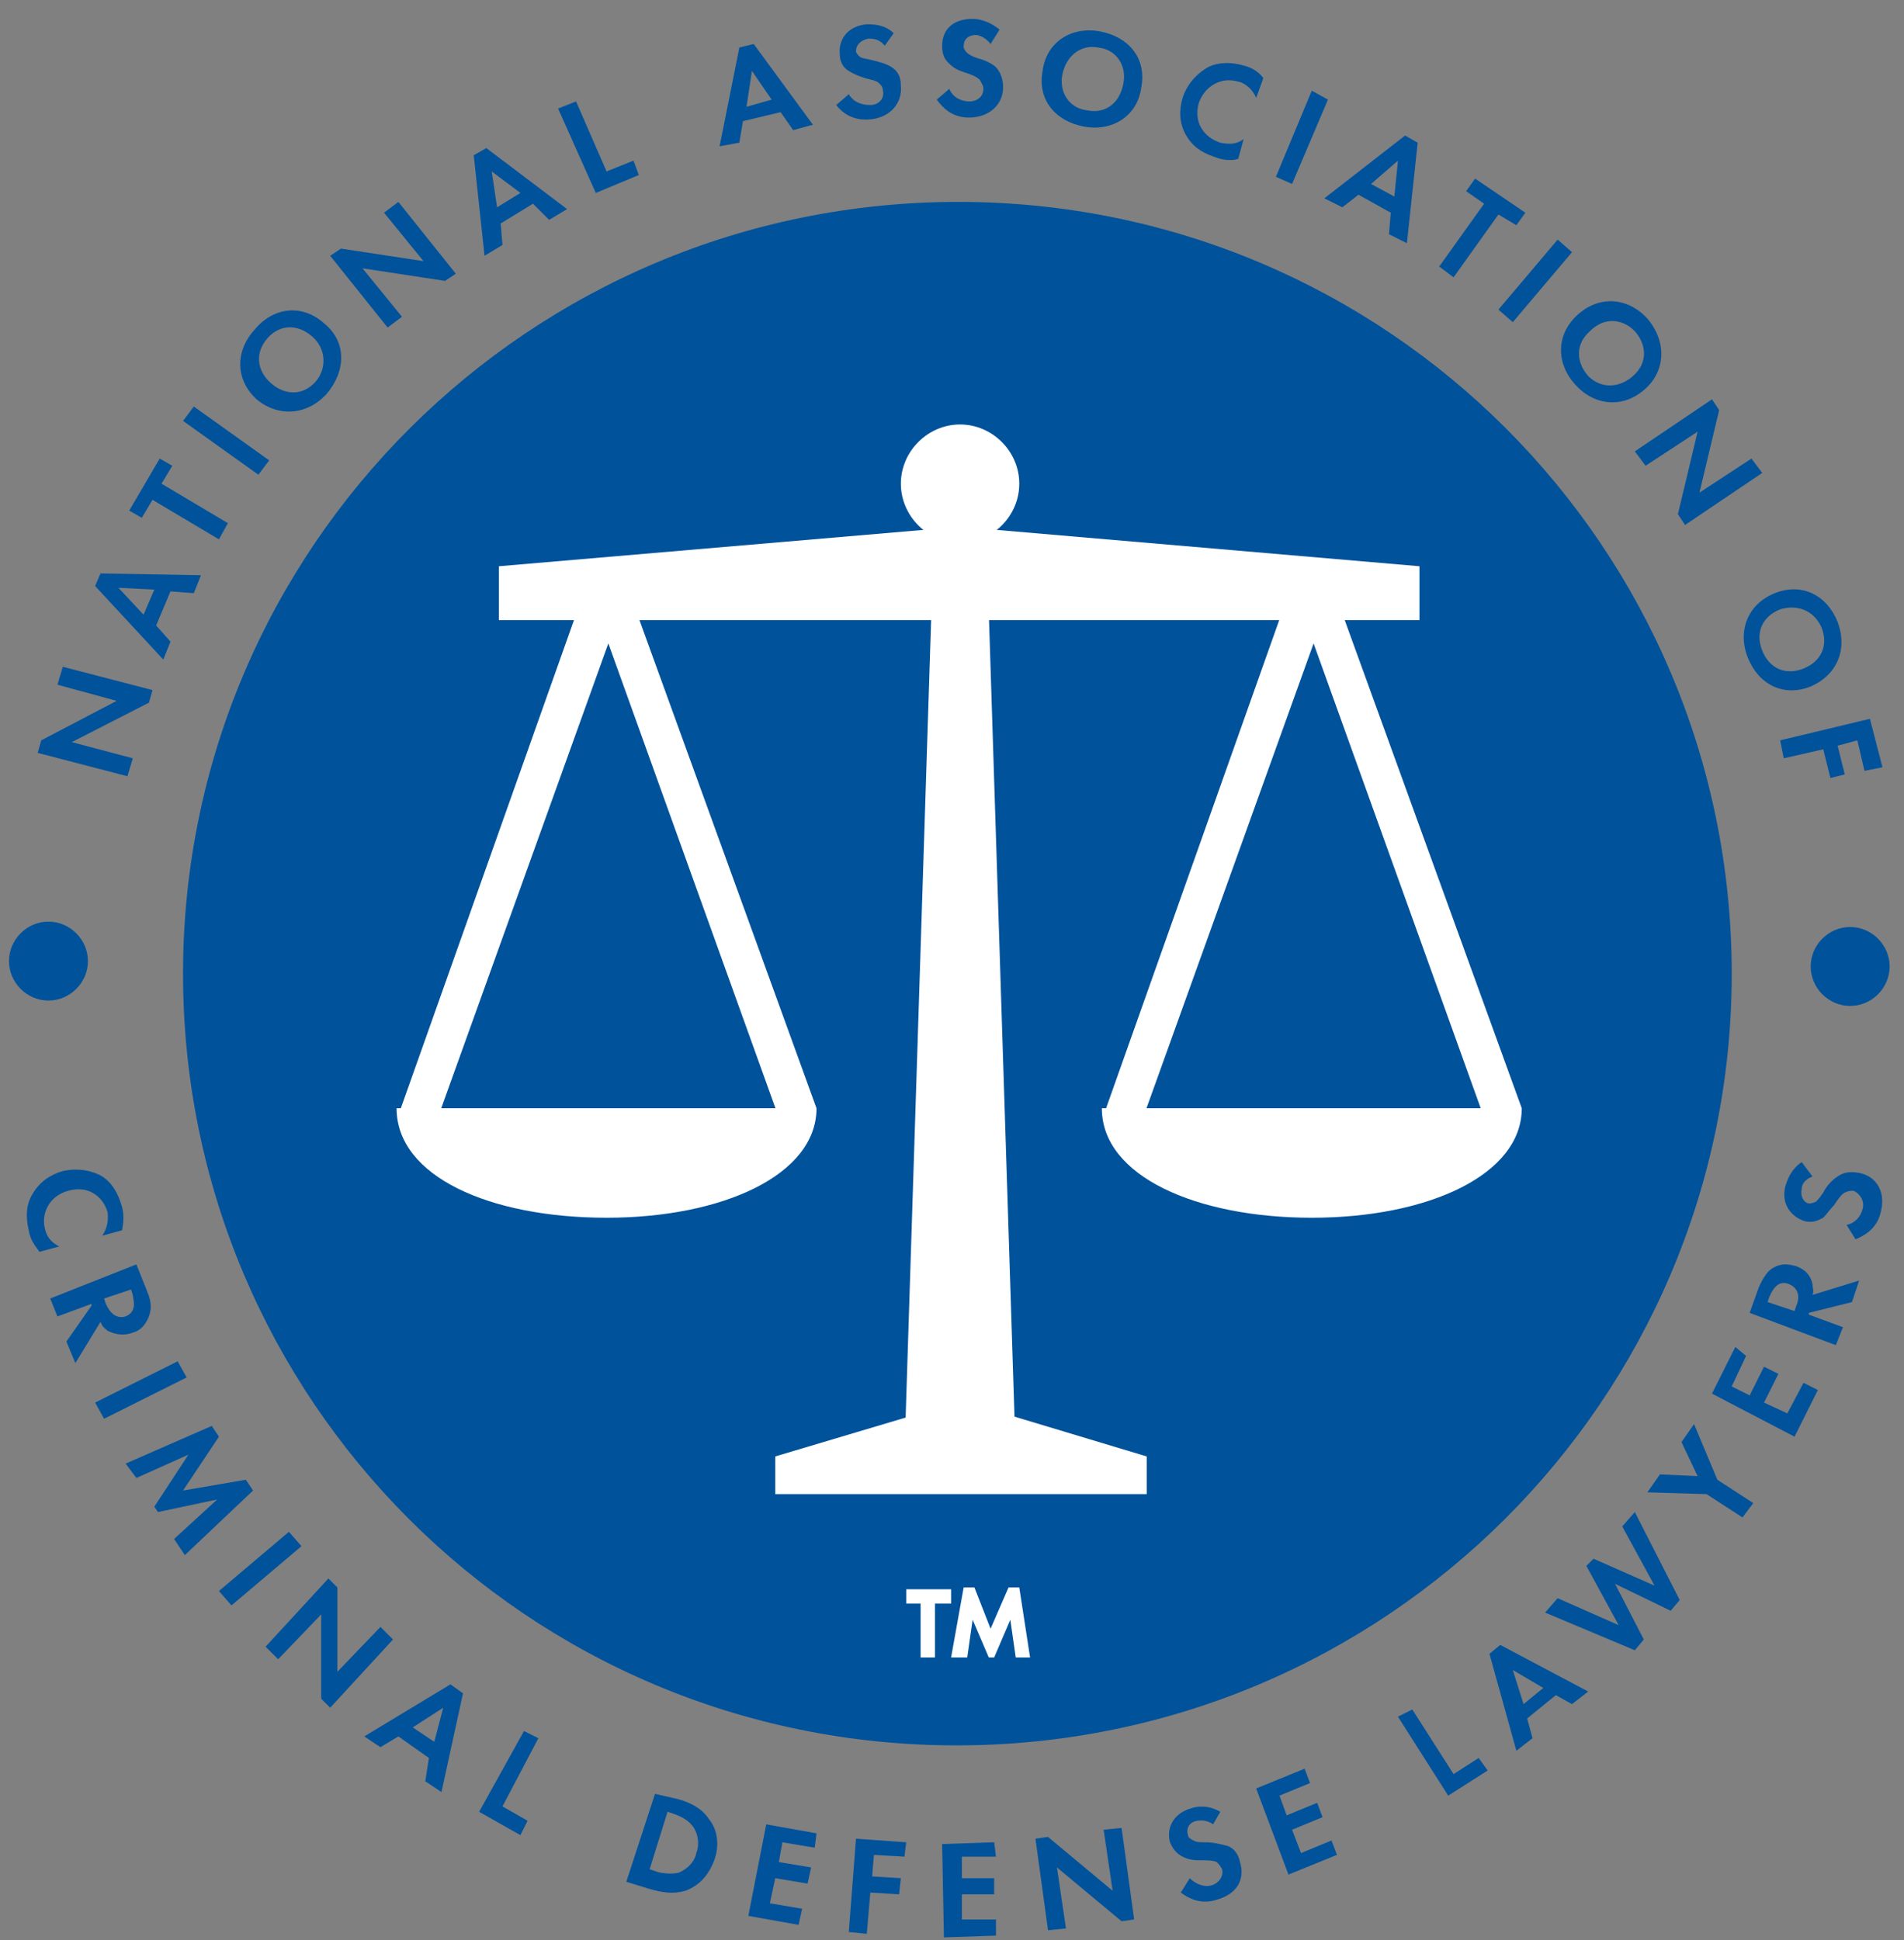
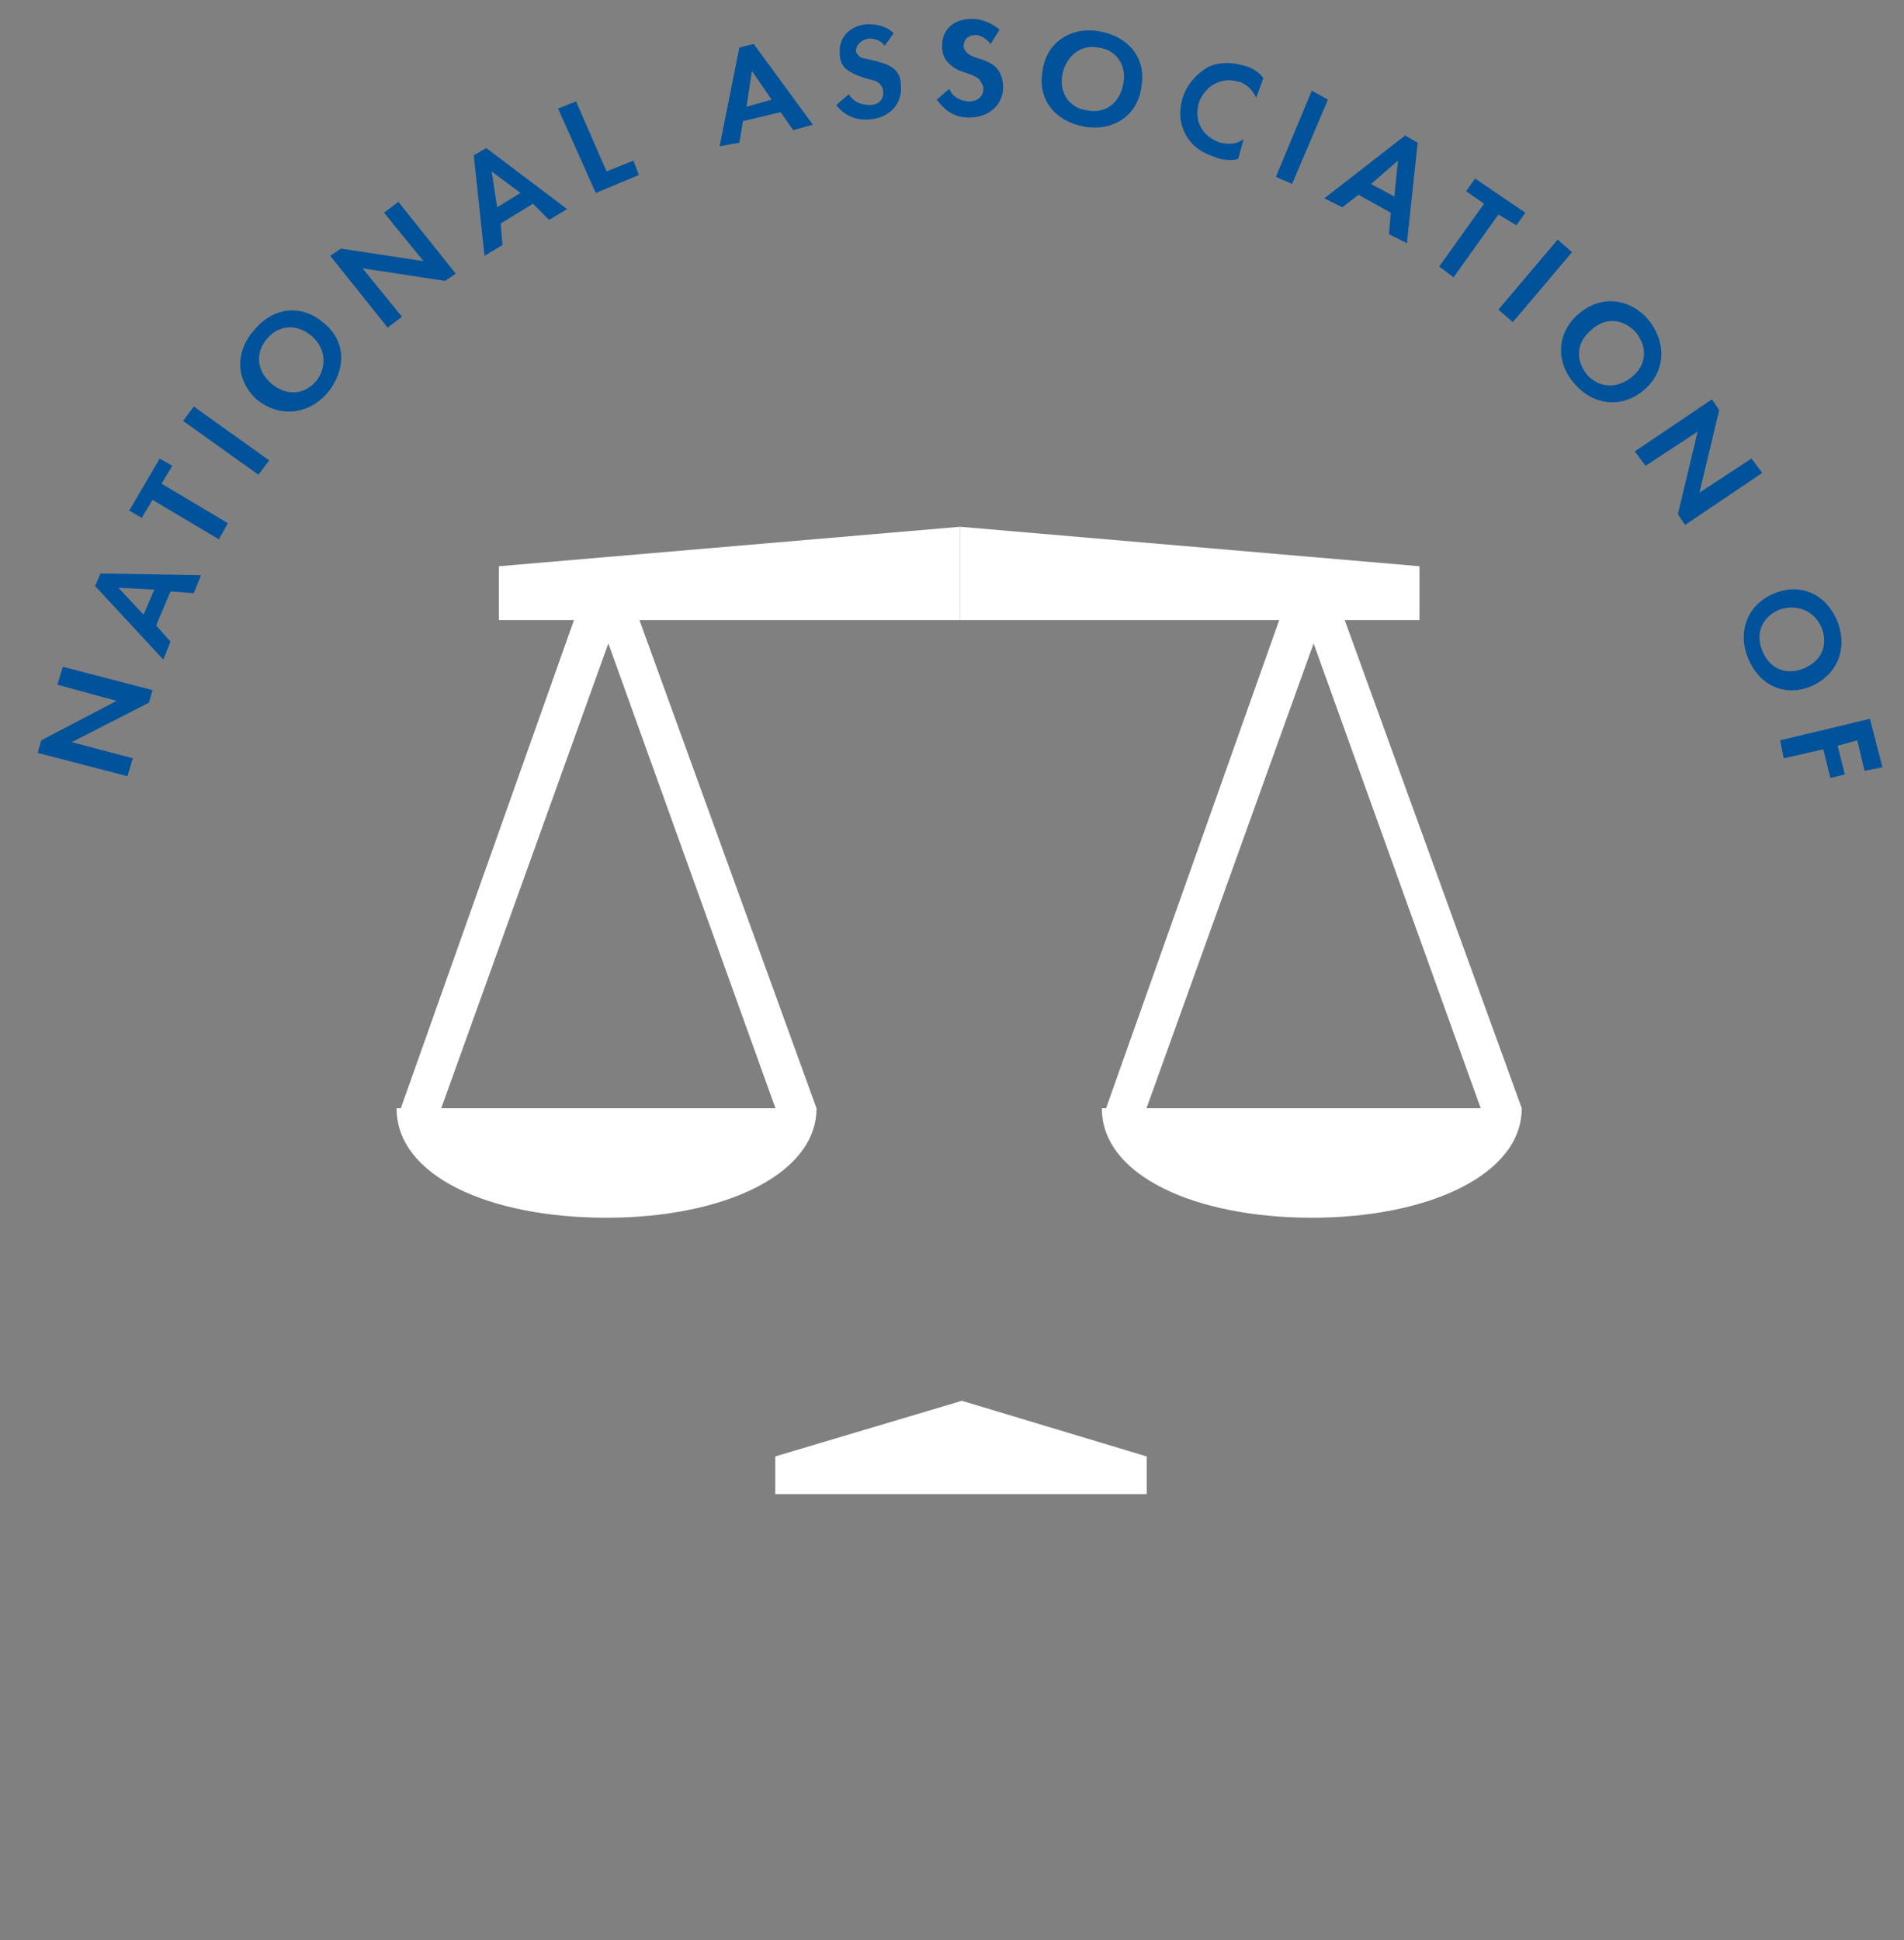
<svg xmlns="http://www.w3.org/2000/svg" width="106" height="108" overflow="hidden">
  <rect width="100%" height="100%" fill="#808080" stroke="none" />
  <defs>
    <clipPath id="clip0">
      <rect x="0" y="0" width="106" height="108" />
    </clipPath>
  </defs>
  <g clip-path="url(#clip0)">
-     <path d="M96.409 54.2C96.409 77.877 77.127 97.159 53.25 97.159 29.372 97.159 10.19 77.877 10.19 54.2 10.19 30.522 29.472 11.24 53.35 11.24 77.227 11.24 96.409 30.522 96.409 54.2M4.895 53.501C4.895 54.699 3.896 55.698 2.697 55.698 1.499 55.698 0.5 54.699 0.5 53.501 0.5 52.302 1.499 51.303 2.697 51.303 3.896 51.303 4.895 52.302 4.895 53.501M105.201 53.8C105.201 54.999 104.202 55.998 103.003 55.998 101.804 55.998 100.805 54.999 100.805 53.8 100.805 52.601 101.804 51.602 103.003 51.602 104.202 51.602 105.201 52.601 105.201 53.8M2.198 69.685C1.998 69.385 1.698 69.086 1.598 68.486 1.399 67.587 1.499 66.988 1.798 66.488 2.198 65.789 2.797 65.389 3.497 65.189 4.396 64.99 5.195 65.189 5.695 65.489 6.294 65.889 6.594 66.488 6.794 67.188 6.894 67.587 6.894 67.987 6.794 68.486L5.695 68.786C6.094 68.187 5.994 67.687 5.994 67.487 5.695 66.488 4.795 65.989 3.796 66.288 2.697 66.588 2.298 67.587 2.498 68.386 2.598 68.886 2.897 69.186 3.297 69.385L2.198 69.685ZM8.192 71.883C8.492 72.582 8.392 72.982 8.292 73.282 8.092 73.781 7.793 74.081 7.393 74.181 6.894 74.381 6.394 74.281 5.994 74.081 5.894 73.981 5.695 73.881 5.595 73.582L4.196 75.879 3.697 74.68 5.095 72.682 5.095 72.582 3.197 73.282 2.797 72.283 7.593 70.385 8.192 71.883ZM5.795 72.283 5.894 72.582C5.994 72.782 6.294 73.482 6.993 73.282 7.693 72.982 7.393 72.283 7.393 72.083L7.293 71.783 5.795 72.283ZM10.39 76.679 5.795 78.976 5.295 78.077 9.891 75.779 10.39 76.679ZM11.789 79.376 12.188 79.975 10.19 82.973 13.687 82.373 14.087 82.973 10.29 86.569 9.691 85.67 12.089 83.472 8.792 84.171 8.592 83.872 10.49 80.975 7.593 82.273 6.993 81.474 11.789 79.376ZM16.784 86.07 12.888 89.367 12.188 88.567 16.085 85.27 16.784 86.07ZM14.786 91.665 18.283 87.868 18.782 88.368 18.782 93.063 21.18 90.566 21.879 91.265 18.383 95.061 17.883 94.562 17.883 89.866 15.485 92.364 14.786 91.665ZM23.878 97.859 22.179 96.66 21.18 97.259 20.281 96.66 25.076 93.763 25.776 94.262 24.577 99.757 23.678 99.157 23.878 97.859ZM24.177 96.96 24.677 95.061 22.978 96.16 24.177 96.96ZM29.972 96.76 27.974 100.556 29.372 101.355 28.973 102.155 26.675 100.856 29.172 96.36 29.972 96.76ZM37.764 100.156C38.464 100.356 39.063 100.656 39.463 101.255 39.962 101.855 40.062 102.754 39.763 103.553 39.463 104.352 38.963 104.952 38.164 105.252 37.465 105.451 36.865 105.352 36.166 105.152L34.867 104.752 36.466 99.857 37.764 100.156ZM36.166 104.053 36.466 104.153C36.665 104.253 37.265 104.352 37.764 104.253 38.264 104.053 38.663 103.653 38.763 103.154 38.963 102.654 38.863 102.055 38.564 101.655 38.264 101.255 37.764 101.056 37.465 100.956L37.165 100.856 36.166 104.053ZM45.357 102.854 43.559 102.554 43.359 103.653 45.157 103.953 44.958 104.852 43.159 104.552 42.86 105.951 44.658 106.251 44.458 107.15 41.661 106.65 42.66 101.555 45.457 102.055 45.357 102.854ZM50.352 103.353 48.654 103.254 48.554 104.452 50.153 104.552 50.053 105.451 48.454 105.352 48.255 107.649 47.255 107.549 47.655 102.354 50.452 102.554 50.352 103.353ZM55.448 103.353 53.55 103.353 53.55 104.552 55.348 104.552 55.348 105.451 53.55 105.451 53.55 106.85 55.448 106.85 55.448 107.749 52.55 107.849 52.45 102.654 55.348 102.554 55.448 103.353ZM58.345 107.45 57.646 102.354 58.345 102.254 61.942 105.252 61.442 101.855 62.441 101.755 63.14 106.85 62.441 106.95 58.844 103.953 59.344 107.35 58.345 107.45ZM67.536 101.555C67.137 101.255 66.737 101.355 66.637 101.355 66.138 101.455 66.038 101.855 66.138 102.155 66.138 102.254 66.237 102.354 66.437 102.454 66.637 102.554 66.737 102.554 67.137 102.554 67.536 102.554 67.936 102.654 68.335 102.754 68.635 102.854 68.935 103.154 69.035 103.653 69.335 104.652 68.835 105.451 67.736 105.751 66.837 106.051 66.138 105.651 65.738 105.352L66.237 104.552C66.637 104.952 67.137 105.052 67.436 104.952 67.836 104.852 68.136 104.452 68.036 104.053 67.936 103.853 67.836 103.753 67.736 103.653 67.536 103.553 67.137 103.553 66.837 103.553 66.537 103.553 66.237 103.553 65.838 103.353 65.638 103.254 65.338 103.054 65.138 102.554 64.939 101.855 65.239 100.956 66.337 100.656 66.637 100.556 67.237 100.456 67.936 100.856L67.536 101.555ZM72.931 99.257 71.233 99.957 71.632 101.056 73.331 100.356 73.63 101.156 71.932 101.855 72.432 103.154 74.13 102.454 74.43 103.254 71.732 104.352 69.934 99.557 72.632 98.458 72.931 99.257ZM78.626 95.161 80.924 98.758 82.322 97.859 82.822 98.558 80.624 99.957 77.827 95.561 78.626 95.161ZM86.618 94.362 85.02 95.661 85.32 96.76 84.42 97.459 82.922 92.064 83.521 91.565 88.417 94.162 87.517 94.862 86.618 94.362ZM85.919 93.962 84.221 92.963 84.82 94.862 85.919 93.962ZM91.514 91.265 91.014 91.864 86.019 89.766 86.718 88.967 90.115 90.466 88.317 87.169 88.716 86.769 92.113 88.268 90.315 84.971 91.014 84.171 93.512 89.067 93.012 89.666 89.915 88.168 91.514 91.265ZM95.01 83.172 91.713 83.073 92.413 82.073 94.511 82.173 93.612 80.275 94.311 79.276 95.61 82.373 97.608 83.672 97.008 84.471 95.01 83.172ZM97.208 75.48 96.409 77.178 97.408 77.678 98.207 76.079 99.007 76.479 98.207 78.077 99.506 78.677 100.405 76.978 101.205 77.378 99.906 79.975 95.31 77.578 96.609 74.98 97.208 75.48ZM97.908 71.683C98.207 70.984 98.507 70.684 98.707 70.584 99.206 70.285 99.606 70.385 100.006 70.484 100.505 70.684 100.805 70.984 100.905 71.484 100.905 71.683 101.005 71.883 100.905 72.083L103.502 71.284 103.103 72.483 100.705 73.082 100.705 73.182 102.603 73.881 102.204 74.88 97.408 73.082 97.908 71.683ZM99.906 72.982 100.006 72.682C100.106 72.483 100.305 71.783 99.606 71.484 98.907 71.184 98.607 71.983 98.507 72.183L98.407 72.483 99.906 72.982ZM100.905 65.489C100.405 65.689 100.305 65.989 100.305 66.189 100.205 66.688 100.505 66.988 100.705 66.988 100.805 66.988 100.905 66.988 101.105 66.888 101.205 66.788 101.304 66.688 101.504 66.388 101.704 65.989 102.004 65.689 102.303 65.489 102.603 65.289 102.903 65.189 103.502 65.289 104.501 65.489 105.001 66.388 104.701 67.487 104.501 68.386 103.802 68.786 103.303 68.986L102.803 68.187C103.303 68.087 103.602 67.687 103.702 67.287 103.802 66.888 103.602 66.488 103.203 66.288 103.003 66.288 102.903 66.288 102.703 66.388 102.503 66.488 102.303 66.788 102.104 67.088 101.904 67.287 101.704 67.587 101.504 67.787 101.304 67.887 101.005 68.087 100.505 67.987 99.806 67.787 99.106 67.088 99.406 65.989 99.506 65.689 99.706 65.09 100.305 64.69L100.905 65.489Z" fill="#00529B" />
    <path d="M7.093 43.21 2.098 41.911 2.298 41.212 6.494 39.014 3.197 38.115 3.497 37.116 8.492 38.415 8.292 39.114 3.996 41.312 7.393 42.211 7.093 43.21ZM9.491 32.92 8.692 34.818 9.491 35.717 9.091 36.716 5.295 32.62 5.595 31.921 11.189 32.021 10.79 33.02 9.491 32.92ZM8.592 32.82 6.594 32.72 7.992 34.219 8.592 32.82ZM8.992 26.925 12.688 29.123 12.188 30.023 8.492 27.825 7.893 28.824 7.193 28.424 8.892 25.527 9.591 25.927 8.992 26.925ZM10.79 22.63 14.986 25.627 14.386 26.426 10.19 23.429 10.79 22.63ZM18.083 18.034C19.282 19.033 19.282 20.631 18.183 21.93 17.084 23.129 15.485 23.229 14.287 22.23 13.088 21.131 13.088 19.532 14.187 18.334 15.286 17.035 16.884 16.935 18.083 18.034ZM17.384 18.733C16.584 18.034 15.585 18.034 14.886 18.833 14.187 19.632 14.287 20.631 15.086 21.331 15.885 22.03 16.884 22.03 17.583 21.231 18.183 20.532 18.183 19.433 17.384 18.733ZM21.58 18.234 18.383 14.238 18.982 13.838 23.578 14.537 21.38 11.84 22.179 11.24 25.376 15.237 24.777 15.636 20.181 14.937 22.379 17.634 21.58 18.234ZM29.672 11.34 27.874 12.439 27.974 13.638 26.975 14.238 26.375 8.643 27.075 8.243 31.57 11.64 30.571 12.239 29.672 11.34ZM28.973 10.741 27.374 9.542 27.674 11.54 28.973 10.741ZM32.07 5.646 33.768 9.542 35.267 8.943 35.566 9.742 33.169 10.741 31.071 6.045 32.07 5.646ZM43.459 6.245 41.361 6.745 41.161 7.943 40.062 8.143 41.161 2.648 41.96 2.449 45.257 6.944 44.158 7.244 43.459 6.245ZM42.959 5.546 41.861 3.947 41.561 5.945 42.959 5.546ZM49.254 2.549C48.954 2.149 48.554 2.149 48.354 2.149 47.855 2.249 47.655 2.549 47.655 2.848 47.655 2.948 47.755 3.048 47.855 3.148 47.955 3.248 48.155 3.248 48.554 3.348 48.954 3.448 49.353 3.548 49.653 3.747 49.953 3.947 50.153 4.247 50.153 4.746 50.253 5.746 49.553 6.545 48.454 6.645 47.455 6.745 46.856 6.245 46.556 5.845L47.255 5.246C47.555 5.746 48.055 5.845 48.454 5.845 48.954 5.845 49.254 5.446 49.154 5.046 49.154 4.846 49.054 4.746 48.954 4.647 48.754 4.447 48.454 4.447 48.155 4.347 47.855 4.247 47.555 4.147 47.255 3.947 47.056 3.847 46.756 3.548 46.756 3.048 46.656 2.249 47.156 1.45 48.255 1.35 48.554 1.35 49.254 1.35 49.753 1.849L49.254 2.549ZM55.148 2.449C54.848 2.049 54.449 1.949 54.349 1.949 53.849 1.949 53.649 2.249 53.649 2.549 53.649 2.648 53.649 2.748 53.849 2.948 53.949 3.048 54.149 3.148 54.449 3.248 54.848 3.348 55.248 3.548 55.448 3.747 55.648 3.947 55.847 4.347 55.847 4.846 55.847 5.845 55.048 6.545 53.949 6.545 52.95 6.545 52.45 5.945 52.151 5.546L52.85 4.946C53.05 5.446 53.55 5.646 53.949 5.646 54.449 5.646 54.748 5.346 54.748 4.946 54.748 4.746 54.648 4.647 54.548 4.447 54.349 4.247 54.049 4.147 53.749 4.047 53.45 3.947 53.15 3.847 52.85 3.548 52.65 3.348 52.45 3.148 52.45 2.549 52.45 1.749 52.95 1.05 54.149 1.05 54.449 1.05 55.048 1.15 55.648 1.649L55.148 2.449ZM63.54 4.846C63.34 6.445 61.942 7.344 60.343 7.044 58.745 6.745 57.745 5.546 58.045 3.947 58.245 2.349 59.644 1.45 61.242 1.749 62.841 2.049 63.84 3.248 63.54 4.846ZM62.541 4.647C62.741 3.647 62.141 2.748 61.142 2.648 60.143 2.449 59.344 3.148 59.144 4.147 58.944 5.146 59.544 6.045 60.543 6.145 61.542 6.345 62.341 5.746 62.541 4.647ZM68.935 8.843C68.635 8.943 68.136 8.943 67.636 8.743 66.737 8.443 66.337 8.043 66.038 7.544 65.638 6.844 65.638 6.145 65.838 5.446 66.138 4.547 66.737 4.047 67.237 3.747 67.836 3.448 68.535 3.448 69.235 3.647 69.634 3.747 70.034 3.947 70.334 4.347L69.934 5.446C69.634 4.746 69.035 4.547 68.935 4.547 67.936 4.247 67.037 4.846 66.737 5.746 66.437 6.844 67.037 7.644 67.936 7.943 68.435 8.043 68.835 8.043 69.235 7.744L68.935 8.843ZM73.93 5.546 71.932 10.241 71.033 9.842 73.031 5.046 73.93 5.546ZM77.427 11.84 75.629 10.841 74.73 11.54 73.73 11.04 78.226 7.544 78.925 7.943 78.326 13.538 77.327 13.039 77.427 11.84ZM77.627 10.941 77.827 8.943 76.328 10.241 77.627 10.941ZM83.421 11.94 80.924 15.436 80.124 14.837 82.622 11.34 81.623 10.641 82.123 9.942 84.92 11.84 84.42 12.539 83.421 11.94ZM87.517 14.038 84.221 17.934 83.421 17.235 86.718 13.338 87.517 14.038ZM91.614 21.631C90.415 22.73 88.816 22.63 87.717 21.431 86.618 20.232 86.618 18.633 87.817 17.534 89.016 16.435 90.615 16.535 91.713 17.734 92.812 19.033 92.713 20.631 91.614 21.631ZM90.914 20.931C91.713 20.232 91.713 19.233 91.014 18.434 90.315 17.734 89.316 17.634 88.516 18.434 87.717 19.133 87.717 20.132 88.417 20.931 89.116 21.631 90.115 21.631 90.914 20.931ZM91.014 25.127 95.31 22.23 95.71 22.829 94.611 27.425 97.508 25.527 98.107 26.326 93.811 29.223 93.412 28.624 94.511 24.028 91.614 25.927 91.014 25.127ZM100.805 38.215C99.306 38.814 97.908 38.115 97.308 36.616 96.709 35.118 97.308 33.619 98.807 33.02 100.305 32.42 101.704 33.12 102.303 34.618 102.903 36.217 102.204 37.615 100.805 38.215ZM100.405 37.216C101.404 36.816 101.804 35.917 101.404 34.918 101.005 34.019 100.106 33.619 99.106 33.919 98.107 34.319 97.708 35.218 98.107 36.217 98.507 37.216 99.406 37.615 100.405 37.216ZM103.802 42.91 103.402 41.212 102.303 41.512 102.703 43.11 101.904 43.31 101.504 41.712 99.306 42.211 99.106 41.212 104.102 40.013 104.801 42.711 103.802 42.91Z" fill="#00529B" />
    <path d="M43.459 62.492 33.868 35.817 24.277 62.492 22.279 61.793 32.769 32.221C32.969 31.821 33.368 31.521 33.768 31.521 34.168 31.521 34.567 31.821 34.767 32.221L45.457 61.693 43.459 62.492Z" fill="#FFFFFF" />
    <path d="M45.457 61.693C45.457 65.389 40.262 67.787 33.768 67.787 27.274 67.787 22.079 65.489 22.079 61.693L45.457 61.693ZM84.72 61.693C84.72 65.389 79.525 67.787 73.031 67.787 66.637 67.787 61.342 65.489 61.342 61.693L84.72 61.693ZM63.84 83.172 43.159 83.172 43.159 81.075 53.55 77.977 63.84 81.075ZM53.45 34.518 27.774 34.518 27.774 31.521 53.45 29.323 53.45 30.622Z" fill="#FFFFFF" />
-     <path d="M82.722 62.492 73.131 35.817 63.54 62.492 61.542 61.793 72.032 32.221C72.232 31.821 72.632 31.521 73.031 31.521 73.431 31.521 73.83 31.821 74.03 32.221L84.72 61.693 82.722 62.492Z" fill="#FFFFFF" />
+     <path d="M82.722 62.492 73.131 35.817 63.54 62.492 61.542 61.793 72.032 32.221C72.232 31.821 72.632 31.521 73.031 31.521 73.431 31.521 73.83 31.821 74.03 32.221L84.72 61.693 82.722 62.492" fill="#FFFFFF" />
    <path d="M53.45 34.518 79.025 34.518 79.025 31.521 53.45 29.323 53.45 30.622Z" fill="#FFFFFF" />
-     <path d="M56.547 80.975 50.352 80.975 52.051 27.825 54.848 27.825Z" fill="#FFFFFF" />
-     <path d="M56.746 26.925C56.746 28.724 55.248 30.222 53.45 30.222 51.651 30.222 50.153 28.724 50.153 26.925 50.153 25.127 51.651 23.629 53.45 23.629 55.248 23.629 56.746 25.127 56.746 26.925Z" fill="#FFFFFF" />
-     <path d="M52.051 89.267 52.051 92.264 51.252 92.264 51.252 89.267 50.452 89.267 50.452 88.468 52.95 88.468 52.95 89.267 52.051 89.267ZM52.95 92.264 53.649 88.368 54.249 88.368 55.148 90.665 56.147 88.368 56.746 88.368 57.346 92.264 56.547 92.264 56.247 90.166 55.348 92.264 55.048 92.264 54.149 90.166 53.849 92.264 52.95 92.264Z" fill="#FFFFFF" />
  </g>
</svg>